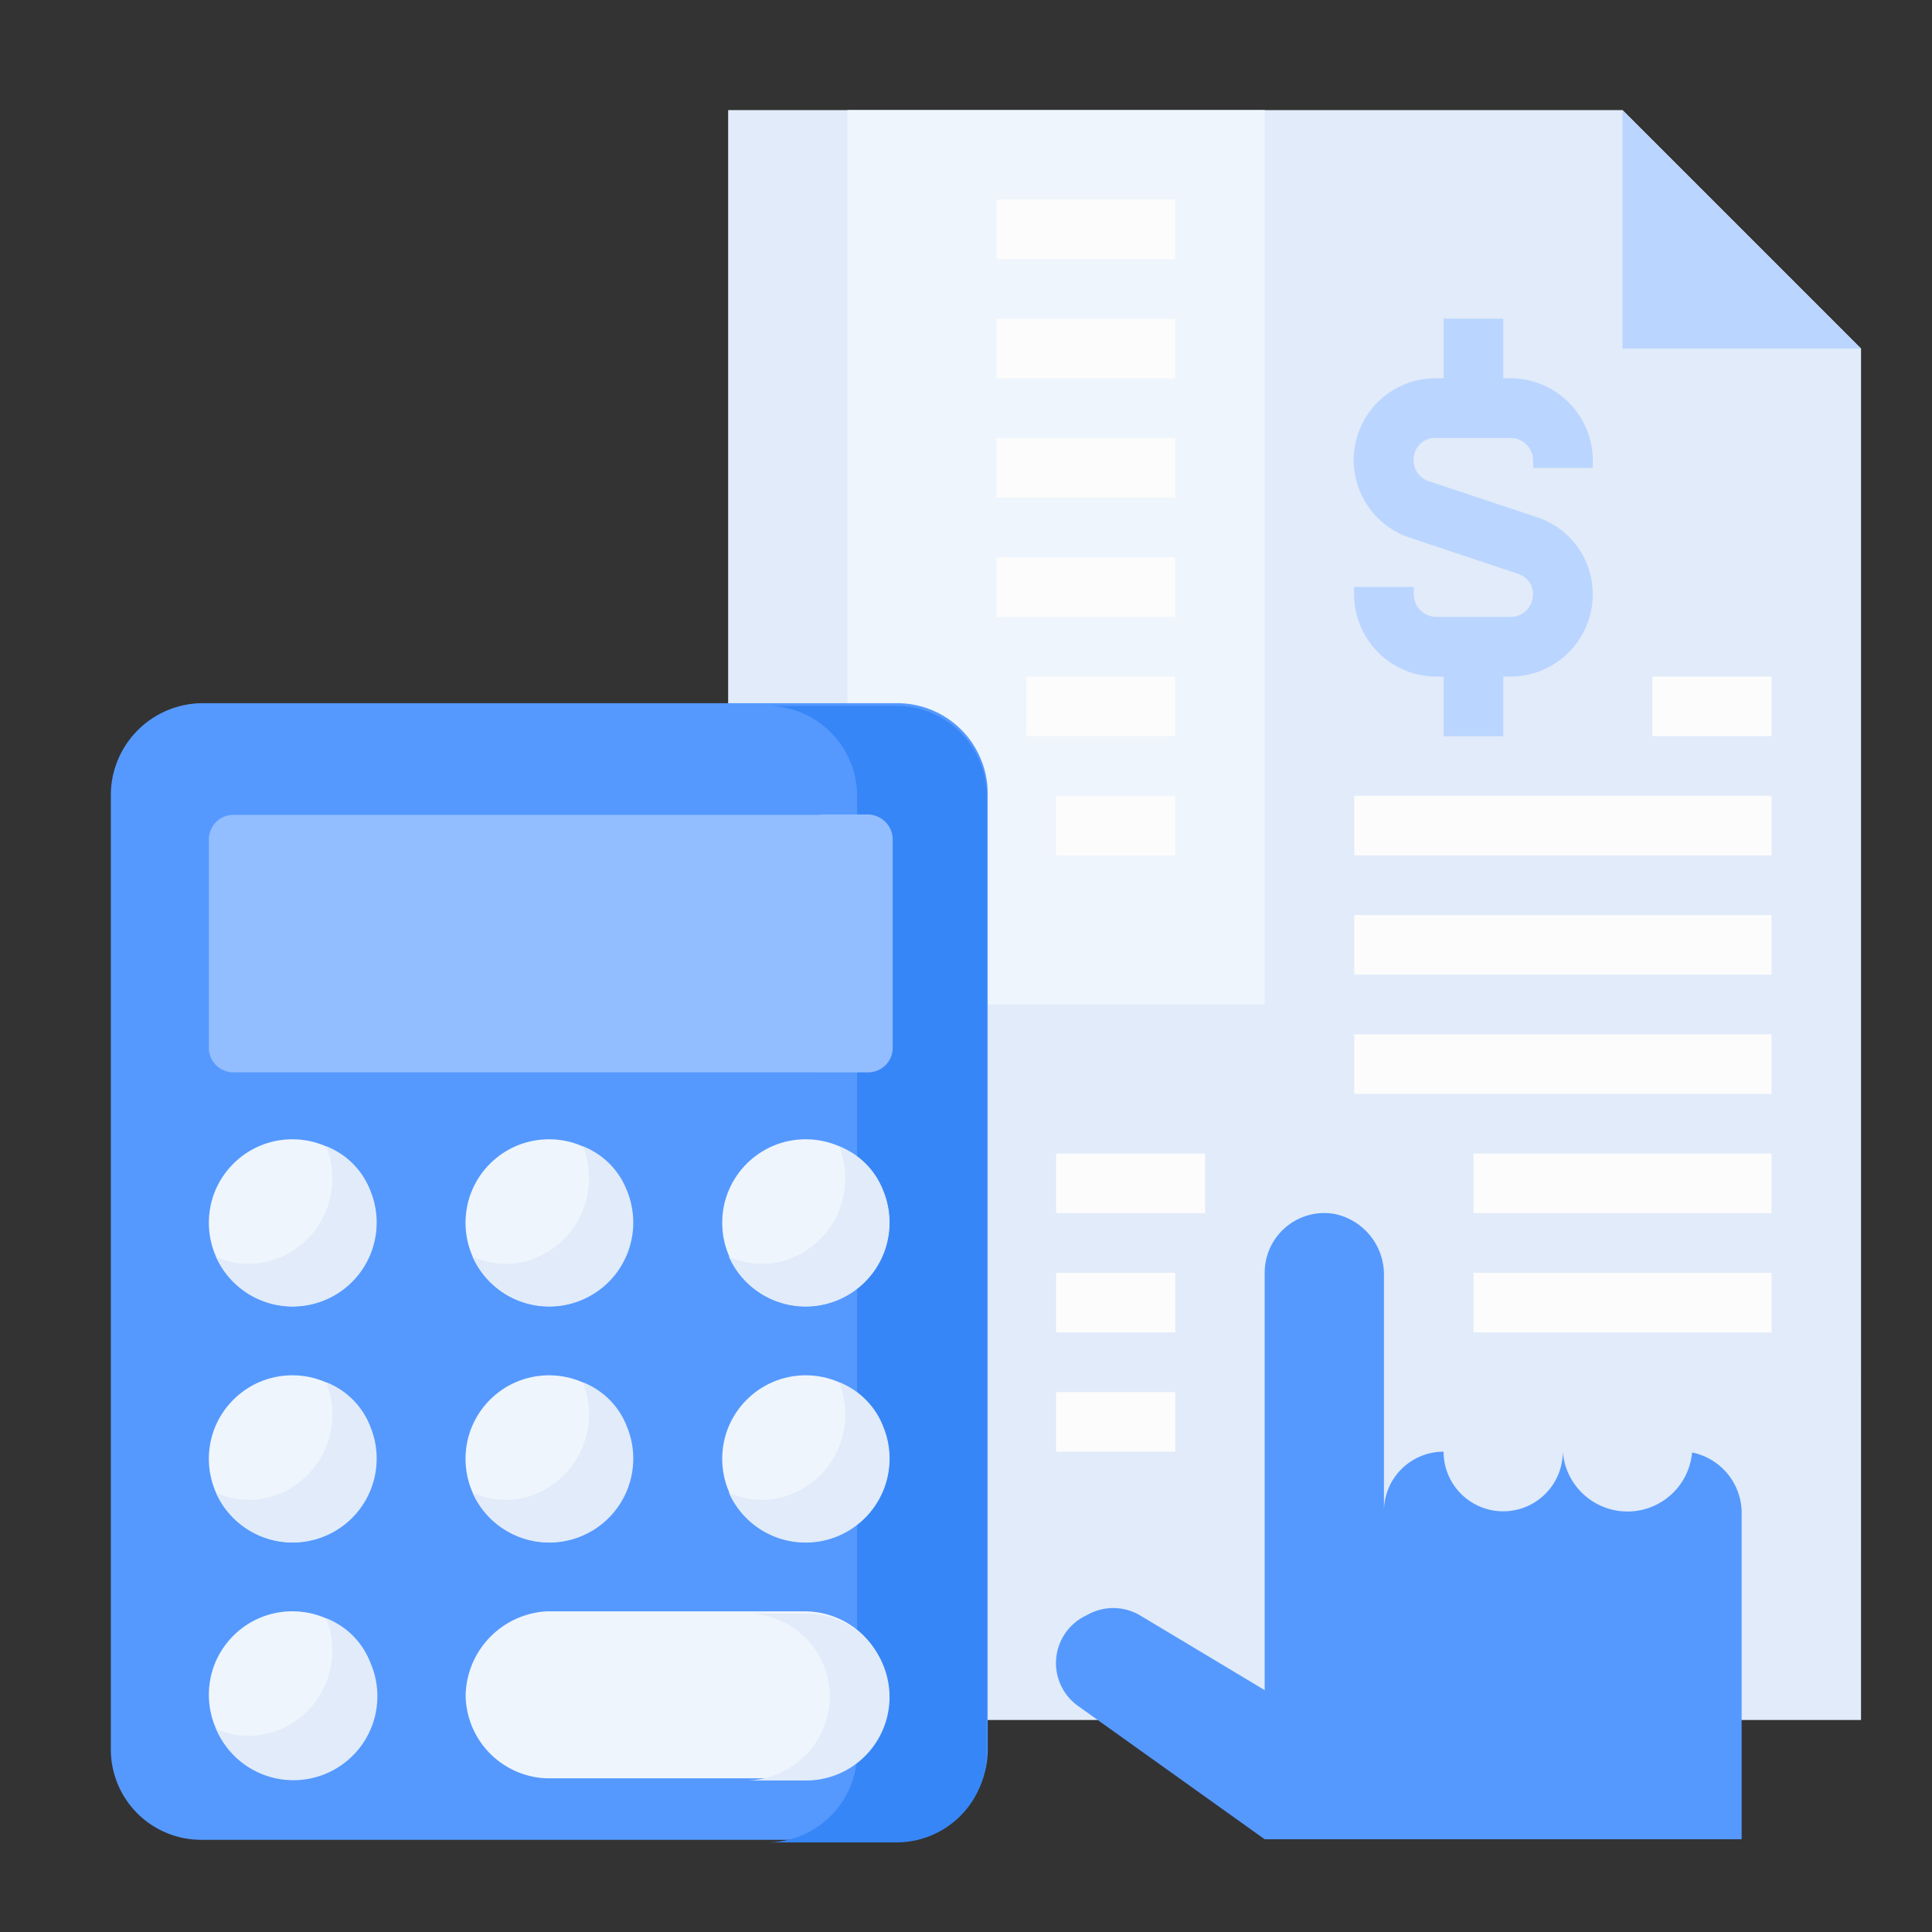
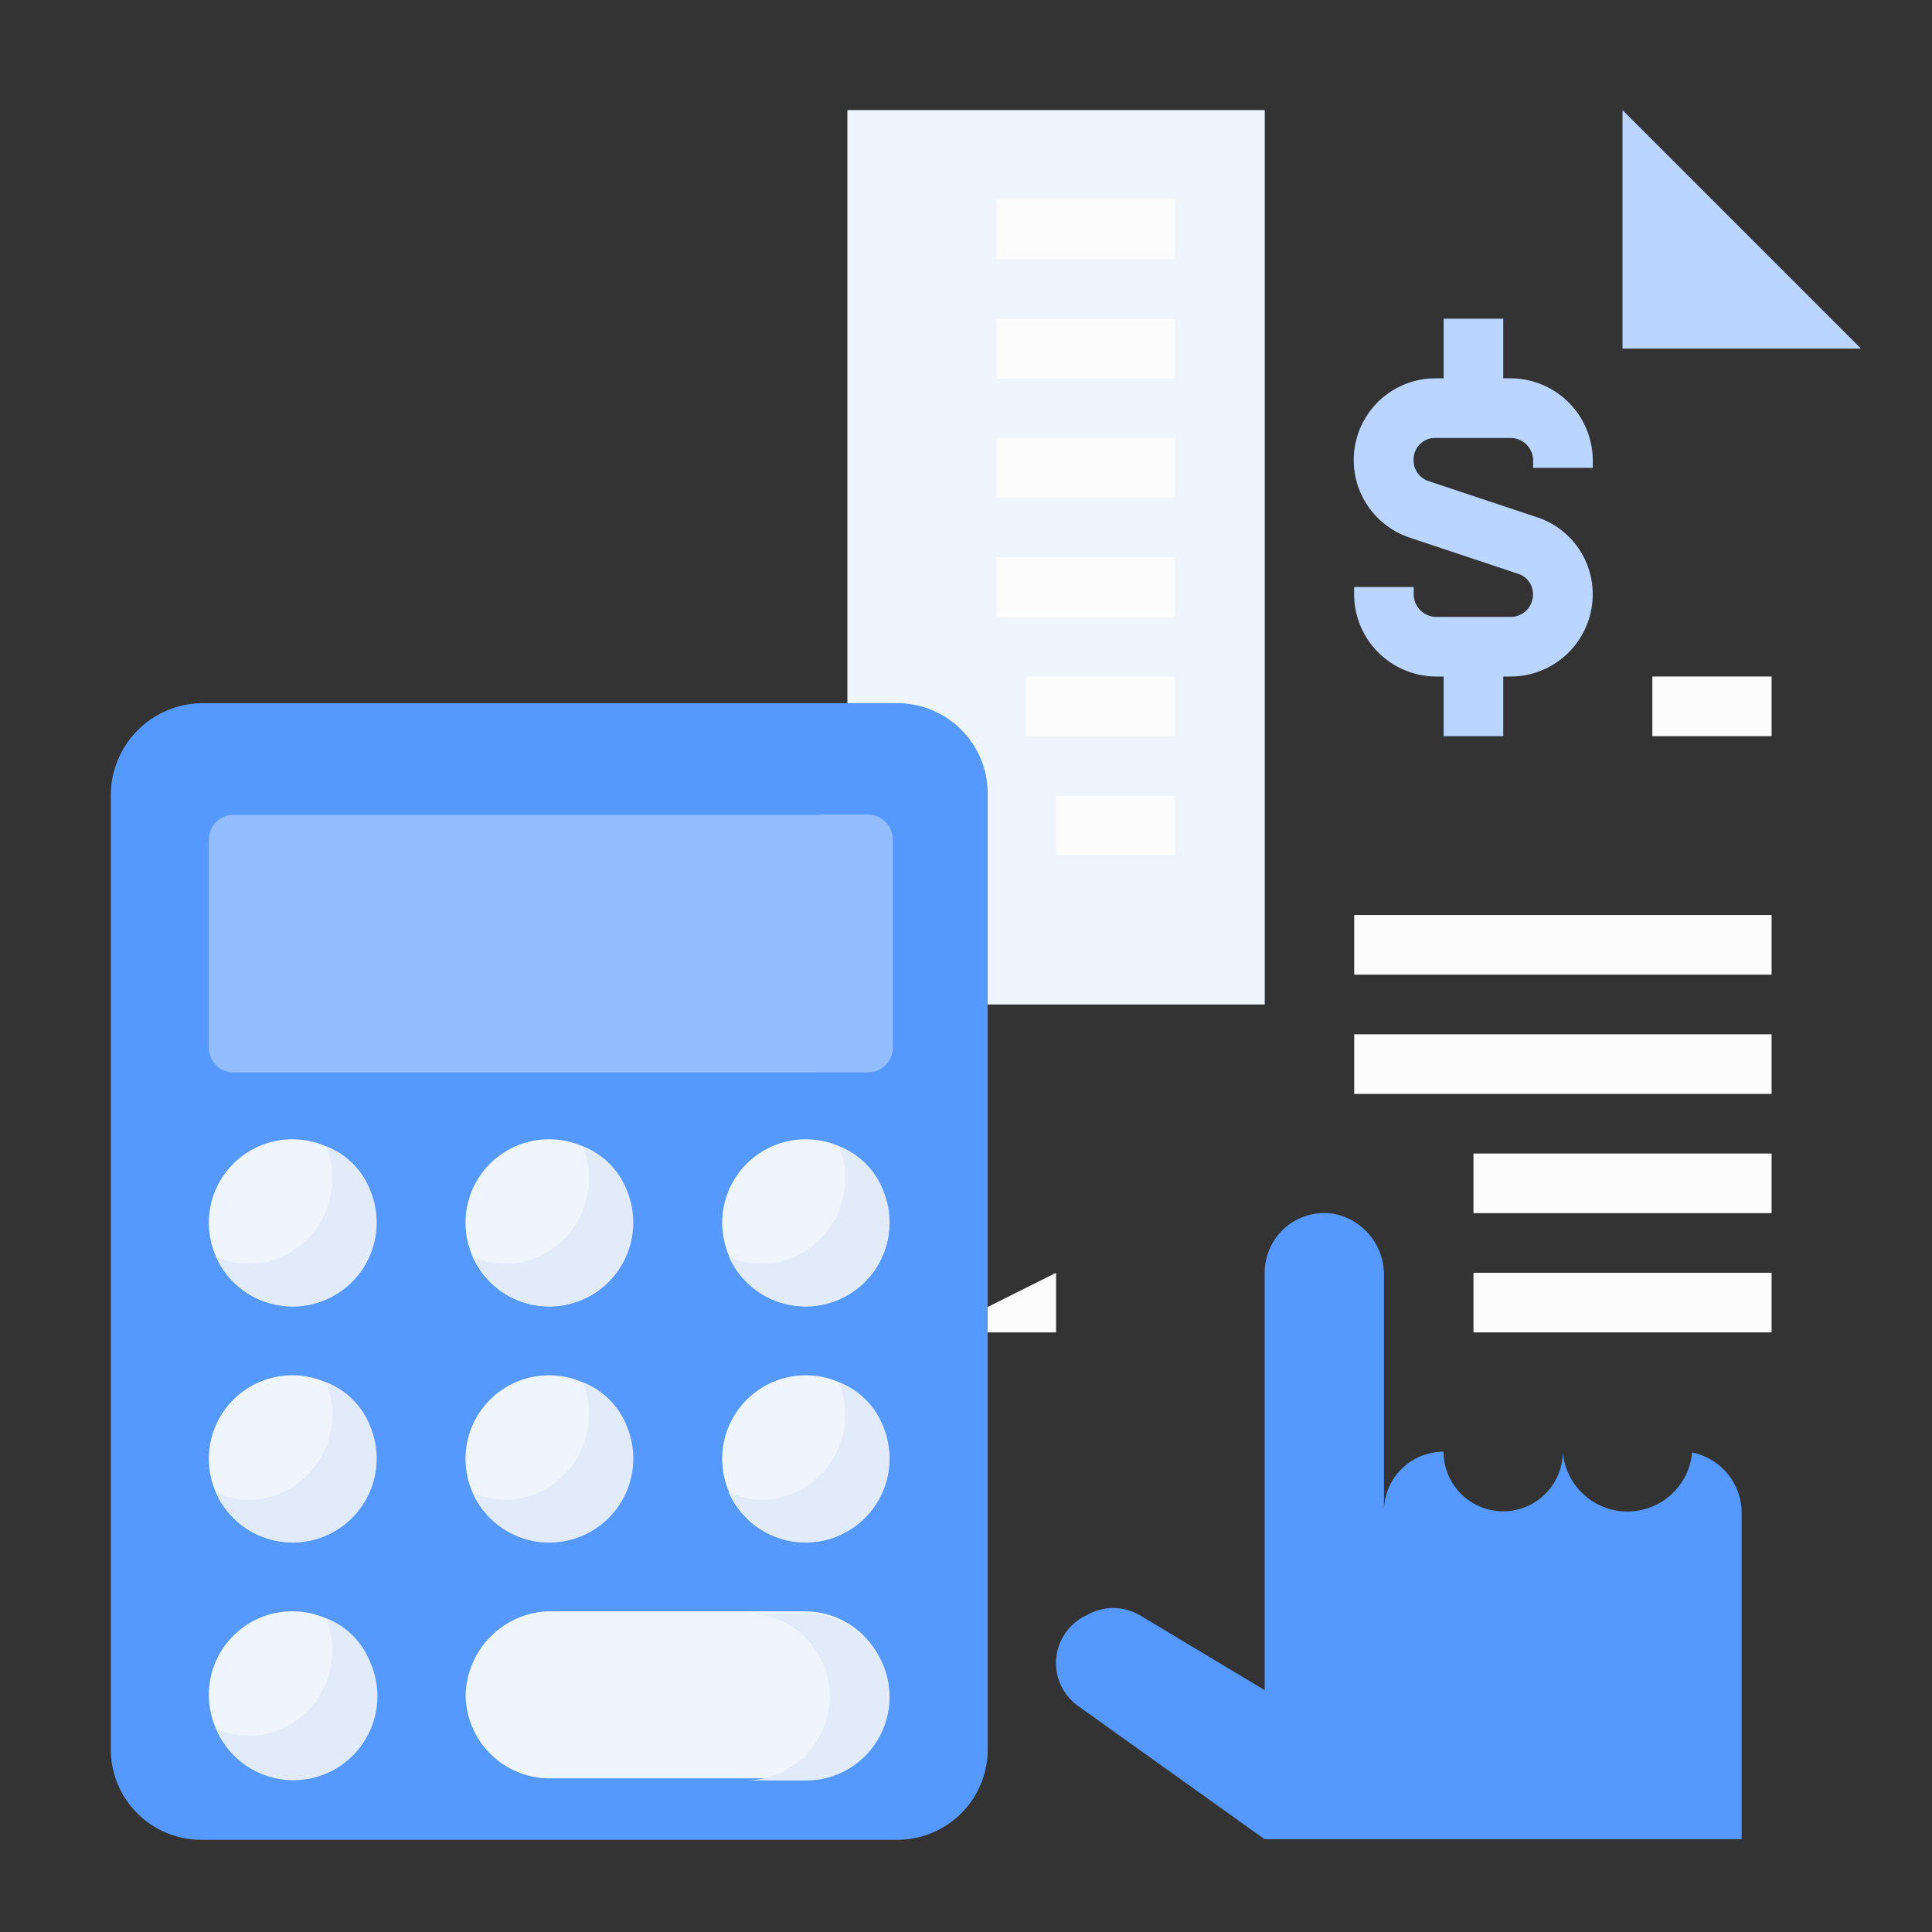
<svg xmlns="http://www.w3.org/2000/svg" width="80" height="80" viewBox="0 0 80 80">
  <rect x="0" y="0" width="80" height="80" fill="#333333" stroke="none" />
  <defs>
    <clipPath id="clip-Accrual-based_Bookkeeping">
      <rect width="80" height="80" />
    </clipPath>
  </defs>
  <g id="Accrual-based_Bookkeeping" data-name="Accrual-based Bookkeeping" clip-path="url(#clip-Accrual-based_Bookkeeping)">
    <g id="Group_19487" data-name="Group 19487" transform="translate(-2520.725 -2547.554)">
-       <path id="Path_9780" data-name="Path 9780" d="M2737.875,2618.775h-46.91v-66.662H2728l9.876,9.876Z" transform="translate(-140.089)" fill="#e1ebf9" />
      <path id="Path_9781" data-name="Path 9781" d="M2722.964,2552.113h17.283v37.035h-17.283Z" transform="translate(-167.151)" fill="#eef5fc" />
      <path id="Path_9782" data-name="Path 9782" d="M2762.964,2576.113h7.407v2.469h-7.407Z" transform="translate(-200.978 -20.297)" fill="#fcfcfc" />
      <path id="Path_9783" data-name="Path 9783" d="M2762.964,2608.113h7.407v2.469h-7.407Z" transform="translate(-200.978 -47.359)" fill="#fcfcfc" />
      <path id="Path_9784" data-name="Path 9784" d="M2762.964,2640.113h7.407v2.469h-7.407Z" transform="translate(-200.978 -74.421)" fill="#fcfcfc" />
      <path id="Path_9785" data-name="Path 9785" d="M2762.964,2672.113h7.407v2.469h-7.407Z" transform="translate(-200.978 -101.483)" fill="#fcfcfc" />
      <path id="Path_9786" data-name="Path 9786" d="M2770.964,2704.113h6.173v2.469h-6.173Z" transform="translate(-207.744 -128.545)" fill="#fcfcfc" />
      <path id="Path_9787" data-name="Path 9787" d="M2778.964,2736.113h4.938v2.469h-4.938Z" transform="translate(-214.509 -155.607)" fill="#fcfcfc" />
      <path id="Path_9788" data-name="Path 9788" d="M2805.3,2858.011a2.686,2.686,0,0,1-5.353-.033,2.469,2.469,0,1,1-4.938,0,2.469,2.469,0,0,0-2.469,2.469V2850.7a2.562,2.562,0,0,0-2.054-2.568,2.469,2.469,0,0,0-2.884,2.436v17.283l-5.146-3.086a2.176,2.176,0,0,0-2.1-.081l-.194.1a2.18,2.18,0,0,0-.291,3.721l7.729,5.521h19.752v-13.447A2.562,2.562,0,0,0,2805.3,2858.011Z" transform="translate(-214.509 -250.313)" fill="#59f" />
      <path id="Path_9789" data-name="Path 9789" d="M2930.964,2552.113l9.876,9.876h-9.876Z" transform="translate(-343.054)" fill="#bad5ff" />
      <g id="Group_19483" data-name="Group 19483" transform="translate(2564.455 2560.754)">
        <path id="Path_9790" data-name="Path 9790" d="M2861.129,2617.169l4.523,1.509a.881.881,0,0,1,.6.823v.038a.925.925,0,0,1-.915.919h-3.086a.939.939,0,0,1-.938-.938v-.3h-2.468v.3a3.41,3.41,0,0,0,3.407,3.407h.3v2.469h2.469v-2.469h.318a3.406,3.406,0,0,0,3.385-3.3v-.069a3.347,3.347,0,0,0-2.291-3.223l-4.524-1.507a.9.9,0,0,1-.6-.9.884.884,0,0,1,.882-.88h3.13a.939.939,0,0,1,.938.938v.3h2.469v-.3a3.411,3.411,0,0,0-3.407-3.407h-.3v-2.469h-2.469v2.469h-.37a3.384,3.384,0,0,0-1.06,6.587Z" transform="translate(-2846.504 -2608.113)" fill="#bad5ff" />
-         <path id="Path_9791" data-name="Path 9791" d="M2858.964,2736.113h17.283v2.469h-17.283Z" transform="translate(-2846.619 -2716.361)" fill="#fcfcfc" />
        <path id="Path_9792" data-name="Path 9792" d="M2858.964,2768.113h17.283v2.469h-17.283Z" transform="translate(-2846.619 -2743.423)" fill="#fcfcfc" />
        <path id="Path_9793" data-name="Path 9793" d="M2858.964,2800.113h17.283v2.469h-17.283Z" transform="translate(-2846.619 -2770.485)" fill="#fcfcfc" />
        <path id="Path_9794" data-name="Path 9794" d="M2890.964,2832.113h12.345v2.469h-12.345Z" transform="translate(-2873.681 -2797.548)" fill="#fcfcfc" />
        <path id="Path_9795" data-name="Path 9795" d="M2890.964,2864.113h12.345v2.469h-12.345Z" transform="translate(-2873.681 -2824.61)" fill="#fcfcfc" />
        <path id="Path_9796" data-name="Path 9796" d="M2938.964,2704.113h4.938v2.469h-4.938Z" transform="translate(-2914.274 -2689.299)" fill="#fcfcfc" />
-         <path id="Path_9797" data-name="Path 9797" d="M2778.964,2832.113h6.172v2.469h-6.172Z" transform="translate(-2778.964 -2797.548)" fill="#fcfcfc" />
-         <path id="Path_9798" data-name="Path 9798" d="M2778.964,2864.113h4.938v2.469h-4.938Z" transform="translate(-2778.964 -2824.61)" fill="#fcfcfc" />
-         <path id="Path_9799" data-name="Path 9799" d="M2778.964,2896.113h4.938v2.469h-4.938Z" transform="translate(-2778.964 -2851.672)" fill="#fcfcfc" />
+         <path id="Path_9798" data-name="Path 9798" d="M2778.964,2864.113v2.469h-4.938Z" transform="translate(-2778.964 -2824.61)" fill="#fcfcfc" />
      </g>
      <g id="Group_406" data-name="Group 406" transform="translate(2525.314 2576.672)">
        <g id="Group_367" data-name="Group 367" transform="translate(0 0)">
          <g id="Group_19484" data-name="Group 19484">
            <g id="Group_366" data-name="Group 366">
              <path id="Path_861" data-name="Path 861" d="M2525.314,2715.013v39.565a3.744,3.744,0,0,0,3.75,3.75h28.81a3.744,3.744,0,0,0,3.75-3.75h0v-39.565a3.744,3.744,0,0,0-3.75-3.75h-28.81a3.815,3.815,0,0,0-3.75,3.75Z" transform="translate(-2525.314 -2711.263)" fill="#59f" />
            </g>
          </g>
        </g>
        <g id="Group_369" data-name="Group 369" transform="translate(27.154 0.108)">
          <g id="Group_19485" data-name="Group 19485">
            <g id="Group_368" data-name="Group 368">
-               <path id="Path_862" data-name="Path 862" d="M2701.282,2759.028h5.37a3.744,3.744,0,0,0,3.75-3.75h0v-39.565a3.744,3.744,0,0,0-3.75-3.75h-5.37a3.744,3.744,0,0,1,3.75,3.75h0v39.565a3.744,3.744,0,0,1-3.75,3.75Z" transform="translate(-2701.282 -2711.963)" fill="#3786f7" />
-             </g>
+               </g>
          </g>
        </g>
        <g id="Group_371" data-name="Group 371" transform="translate(4.059 4.623)">
          <g id="Group_19486" data-name="Group 19486">
            <g id="Group_370" data-name="Group 370">
              <path id="Path_863" data-name="Path 863" d="M2551.618,2742.239v8.626a1.016,1.016,0,0,0,1.019,1.018h26.279a1.016,1.016,0,0,0,1.019-1.018h0v-8.626a1.016,1.016,0,0,0-1.019-1.018h-26.279A1.016,1.016,0,0,0,2551.618,2742.239Z" transform="translate(-2551.618 -2741.22)" fill="#92bdff" />
            </g>
          </g>
        </g>
        <g id="Group_373" data-name="Group 373" transform="translate(29.193 4.607)">
          <g id="Group_372" data-name="Group 372">
            <path id="Path_864" data-name="Path 864" d="M2714.5,2751.783h2.129a1.016,1.016,0,0,0,1.019-1.018h0v-8.626a1.017,1.017,0,0,0-1.019-1.019H2714.5a1.016,1.016,0,0,1,1.018,1.019h0v8.626a1.016,1.016,0,0,1-1.018,1.018Z" transform="translate(-2714.495 -2741.12)" fill="#92bdff" />
          </g>
        </g>
        <g id="Group_375" data-name="Group 375" transform="translate(25.316 18.057)">
          <g id="Group_374" data-name="Group 374">
            <circle id="Ellipse_17" data-name="Ellipse 17" cx="3.457" cy="3.457" r="3.457" fill="#eef5fc" />
          </g>
        </g>
        <g id="Group_377" data-name="Group 377" transform="translate(14.687 18.057)">
          <g id="Group_376" data-name="Group 376">
            <circle id="Ellipse_18" data-name="Ellipse 18" cx="3.457" cy="3.457" r="3.457" fill="#eef5fc" />
          </g>
        </g>
        <g id="Group_379" data-name="Group 379" transform="translate(4.059 18.057)">
          <g id="Group_378" data-name="Group 378">
            <circle id="Ellipse_19" data-name="Ellipse 19" cx="3.457" cy="3.457" r="3.457" fill="#eef5fc" />
          </g>
        </g>
        <g id="Group_381" data-name="Group 381" transform="translate(4.059 27.83)">
          <g id="Group_380" data-name="Group 380">
            <circle id="Ellipse_20" data-name="Ellipse 20" cx="3.457" cy="3.457" r="3.457" fill="#eef5fc" />
          </g>
        </g>
        <g id="Group_383" data-name="Group 383" transform="translate(14.687 27.83)">
          <g id="Group_382" data-name="Group 382">
            <circle id="Ellipse_21" data-name="Ellipse 21" cx="3.457" cy="3.457" r="3.457" fill="#eef5fc" />
          </g>
        </g>
        <g id="Group_385" data-name="Group 385" transform="translate(25.316 27.83)">
          <g id="Group_384" data-name="Group 384">
            <circle id="Ellipse_22" data-name="Ellipse 22" cx="3.457" cy="3.457" r="3.457" fill="#eef5fc" />
          </g>
        </g>
        <g id="Group_387" data-name="Group 387" transform="translate(4.059 37.602)">
          <g id="Group_386" data-name="Group 386">
            <circle id="Ellipse_23" data-name="Ellipse 23" cx="3.457" cy="3.457" r="3.457" fill="#eef5fc" />
          </g>
        </g>
        <g id="Group_389" data-name="Group 389" transform="translate(4.349 37.891)">
          <g id="Group_388" data-name="Group 388">
            <path id="Path_865" data-name="Path 865" d="M2553.5,2961.383a3.477,3.477,0,1,0,6.388-2.747,3.2,3.2,0,0,0-1.821-1.821,3.56,3.56,0,0,1-1.821,4.568A3.284,3.284,0,0,1,2553.5,2961.383Z" transform="translate(-2553.497 -2956.815)" fill="#e1ebf9" />
          </g>
        </g>
        <g id="Group_391" data-name="Group 391" transform="translate(4.349 28.119)">
          <g id="Group_390" data-name="Group 390">
            <path id="Path_866" data-name="Path 866" d="M2553.5,2898.052a3.477,3.477,0,0,0,6.388-2.747,3.2,3.2,0,0,0-1.821-1.821,3.56,3.56,0,0,1-1.821,4.568A3.285,3.285,0,0,1,2553.5,2898.052Z" transform="translate(-2553.497 -2893.484)" fill="#e1ebf9" />
          </g>
        </g>
        <g id="Group_393" data-name="Group 393" transform="translate(14.977 28.119)">
          <g id="Group_392" data-name="Group 392">
            <path id="Path_867" data-name="Path 867" d="M2622.373,2898.052a3.477,3.477,0,0,0,6.388-2.747,3.2,3.2,0,0,0-1.821-1.821,3.56,3.56,0,0,1-1.821,4.568A3.285,3.285,0,0,1,2622.373,2898.052Z" transform="translate(-2622.373 -2893.484)" fill="#e1ebf9" />
          </g>
        </g>
        <g id="Group_395" data-name="Group 395" transform="translate(25.59 28.119)">
          <g id="Group_394" data-name="Group 394">
            <path id="Path_868" data-name="Path 868" d="M2691.149,2898.052a3.477,3.477,0,0,0,6.388-2.747,3.2,3.2,0,0,0-1.821-1.821,3.56,3.56,0,0,1-1.821,4.568A3.285,3.285,0,0,1,2691.149,2898.052Z" transform="translate(-2691.149 -2893.484)" fill="#e1ebf9" />
          </g>
        </g>
        <g id="Group_397" data-name="Group 397" transform="translate(4.349 18.346)">
          <g id="Group_396" data-name="Group 396">
            <path id="Path_869" data-name="Path 869" d="M2553.5,2834.719a3.477,3.477,0,0,0,6.388-2.747,3.2,3.2,0,0,0-1.821-1.821,3.56,3.56,0,0,1-1.821,4.568A3.285,3.285,0,0,1,2553.5,2834.719Z" transform="translate(-2553.497 -2830.151)" fill="#e1ebf9" />
          </g>
        </g>
        <g id="Group_399" data-name="Group 399" transform="translate(14.977 18.346)">
          <g id="Group_398" data-name="Group 398">
            <path id="Path_870" data-name="Path 870" d="M2622.373,2834.719a3.477,3.477,0,0,0,6.388-2.747,3.2,3.2,0,0,0-1.821-1.821,3.56,3.56,0,0,1-1.821,4.568A3.285,3.285,0,0,1,2622.373,2834.719Z" transform="translate(-2622.373 -2830.151)" fill="#e1ebf9" />
          </g>
        </g>
        <g id="Group_401" data-name="Group 401" transform="translate(25.59 18.346)">
          <g id="Group_400" data-name="Group 400">
            <path id="Path_871" data-name="Path 871" d="M2691.149,2834.719a3.477,3.477,0,0,0,6.388-2.747,3.2,3.2,0,0,0-1.821-1.821,3.56,3.56,0,0,1-1.821,4.568A3.285,3.285,0,0,1,2691.149,2834.719Z" transform="translate(-2691.149 -2830.151)" fill="#e1ebf9" />
          </g>
        </g>
        <g id="Group_403" data-name="Group 403" transform="translate(14.688 37.602)">
          <g id="Group_402" data-name="Group 402">
            <path id="Path_872" data-name="Path 872" d="M2620.5,2958.4a3.481,3.481,0,0,0,3.349,3.457H2634.6a3.457,3.457,0,0,0,0-6.913h-10.755A3.557,3.557,0,0,0,2620.5,2958.4Z" transform="translate(-2620.496 -2954.941)" fill="#eef5fc" />
          </g>
        </g>
        <g id="Group_405" data-name="Group 405" transform="translate(26.316 37.695)">
          <g id="Group_404" data-name="Group 404">
            <path id="Path_873" data-name="Path 873" d="M2695.853,2962.454h2.531a3.457,3.457,0,0,0,0-6.913h-2.531a3.431,3.431,0,0,1,3.457,3.457A3.5,3.5,0,0,1,2695.853,2962.454Z" transform="translate(-2695.853 -2955.541)" fill="#e1ebf9" />
          </g>
        </g>
      </g>
    </g>
  </g>
</svg>